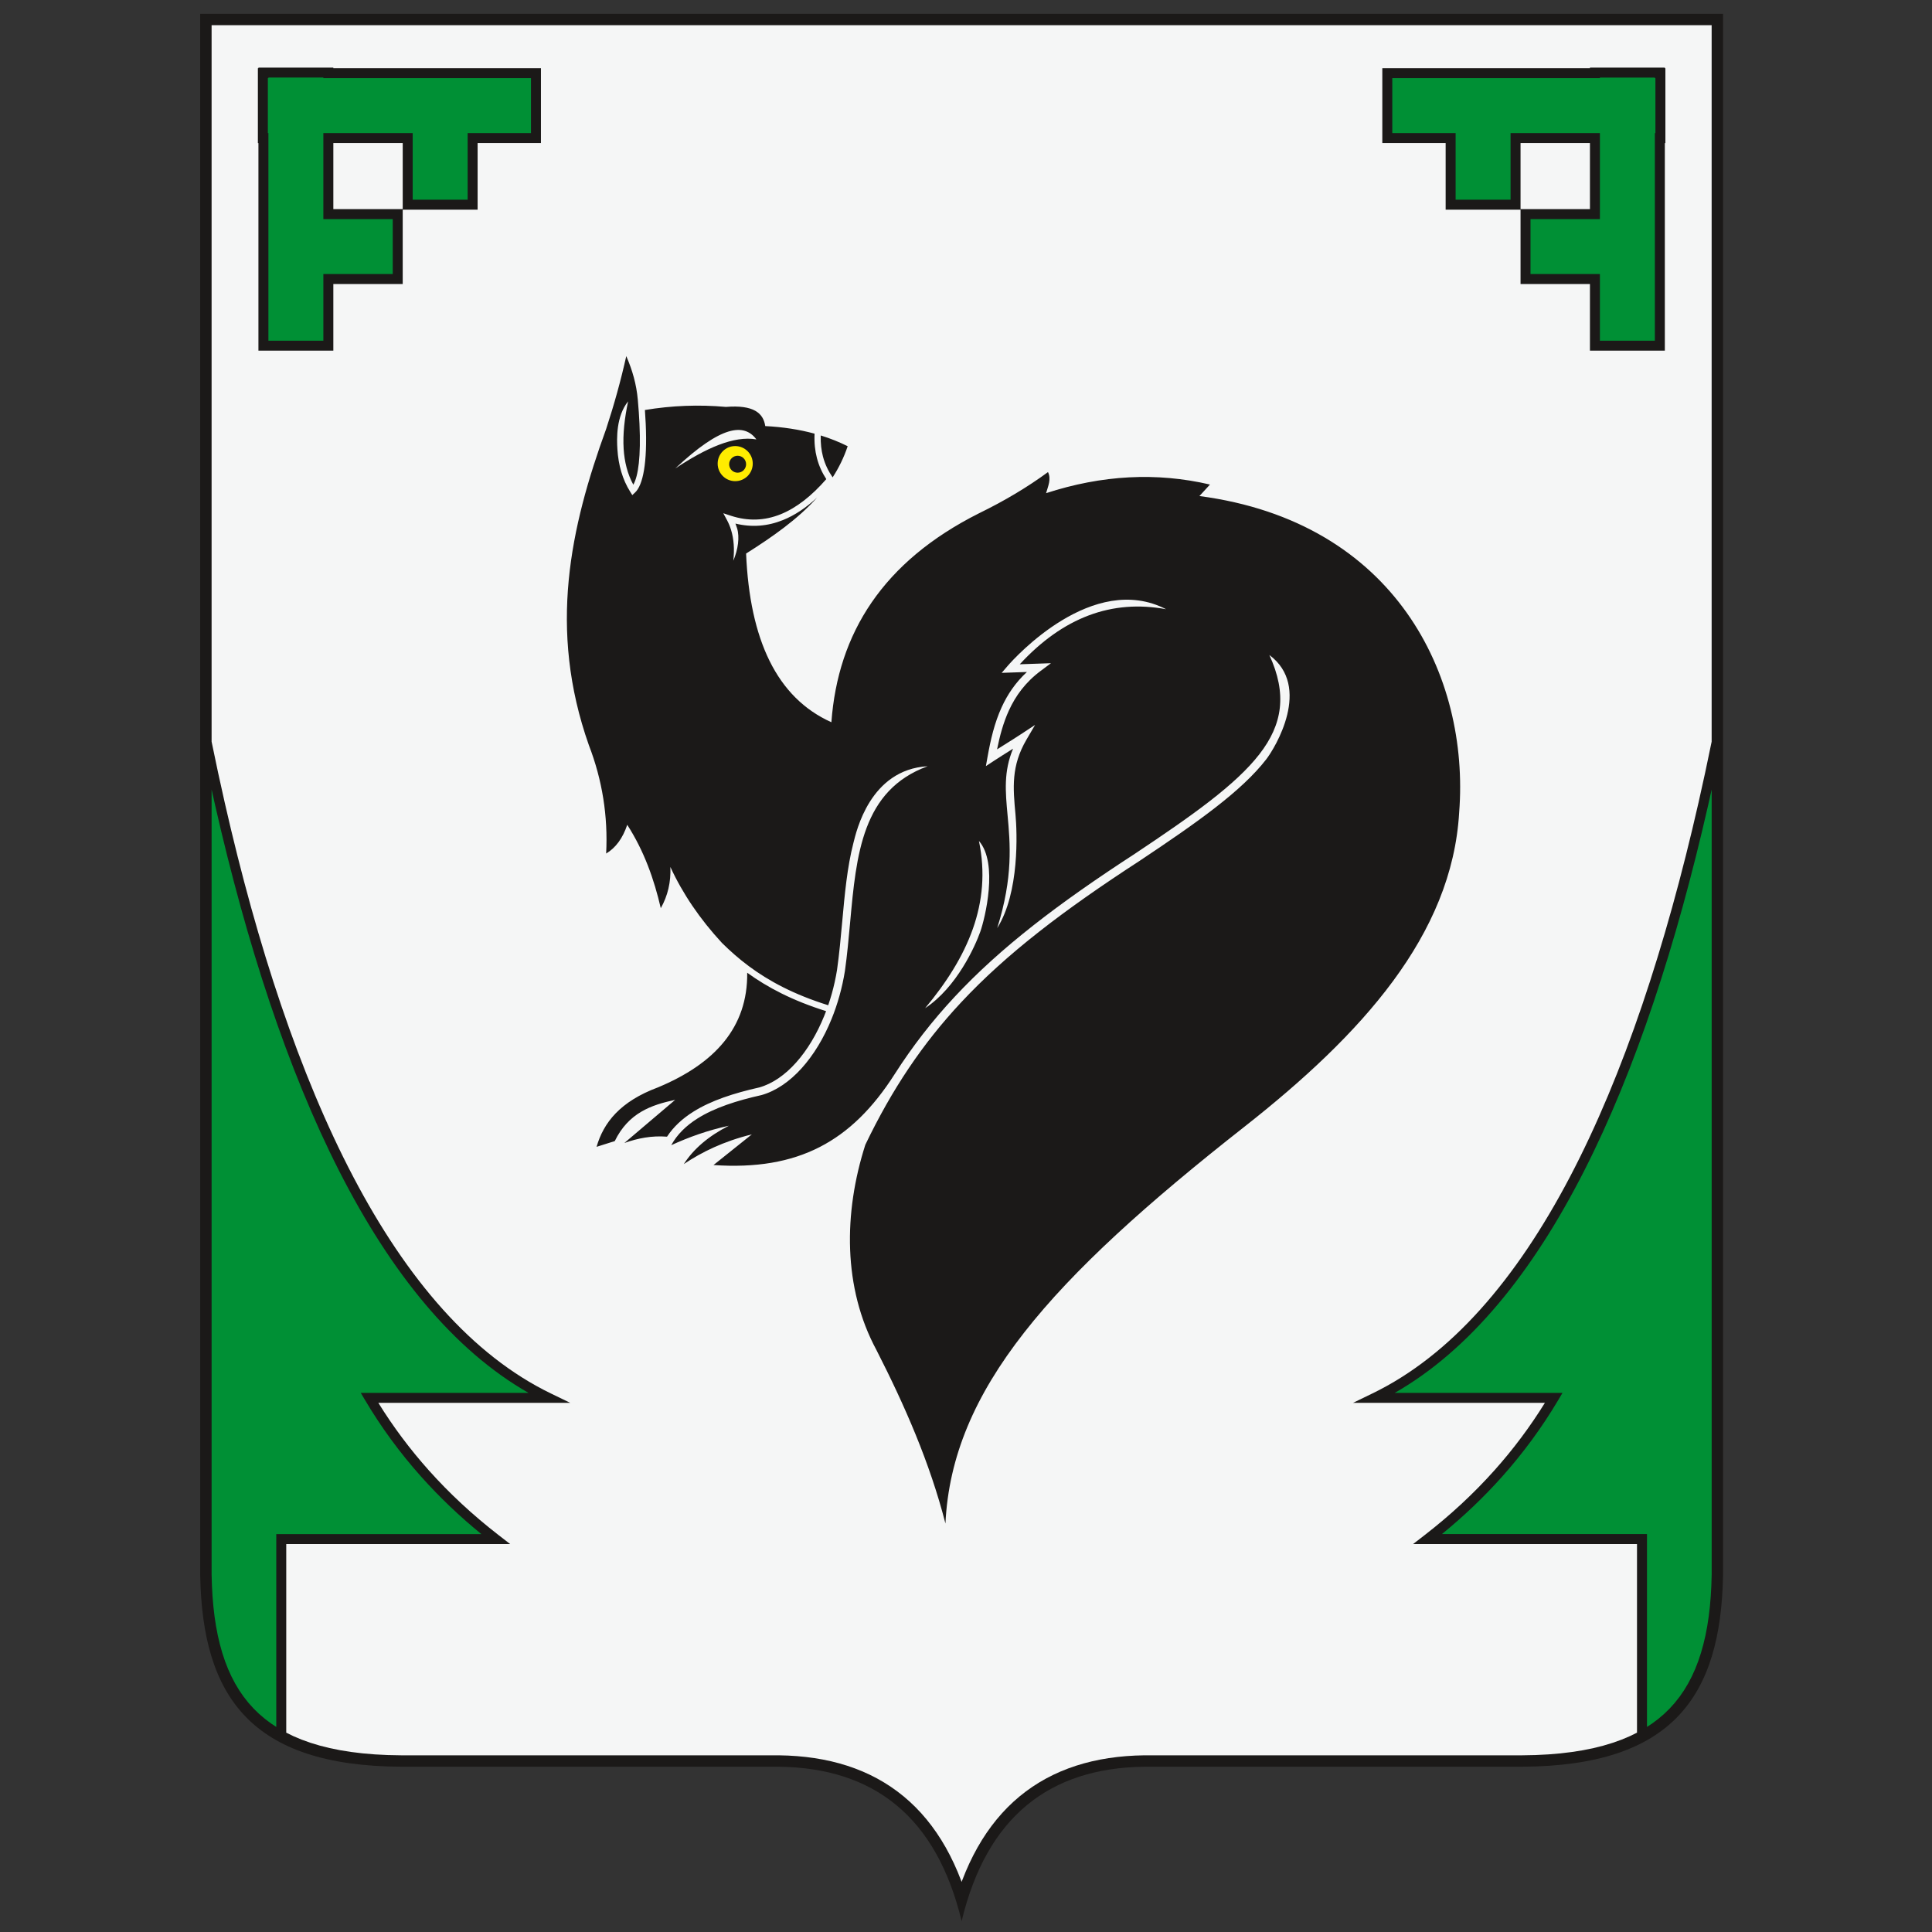
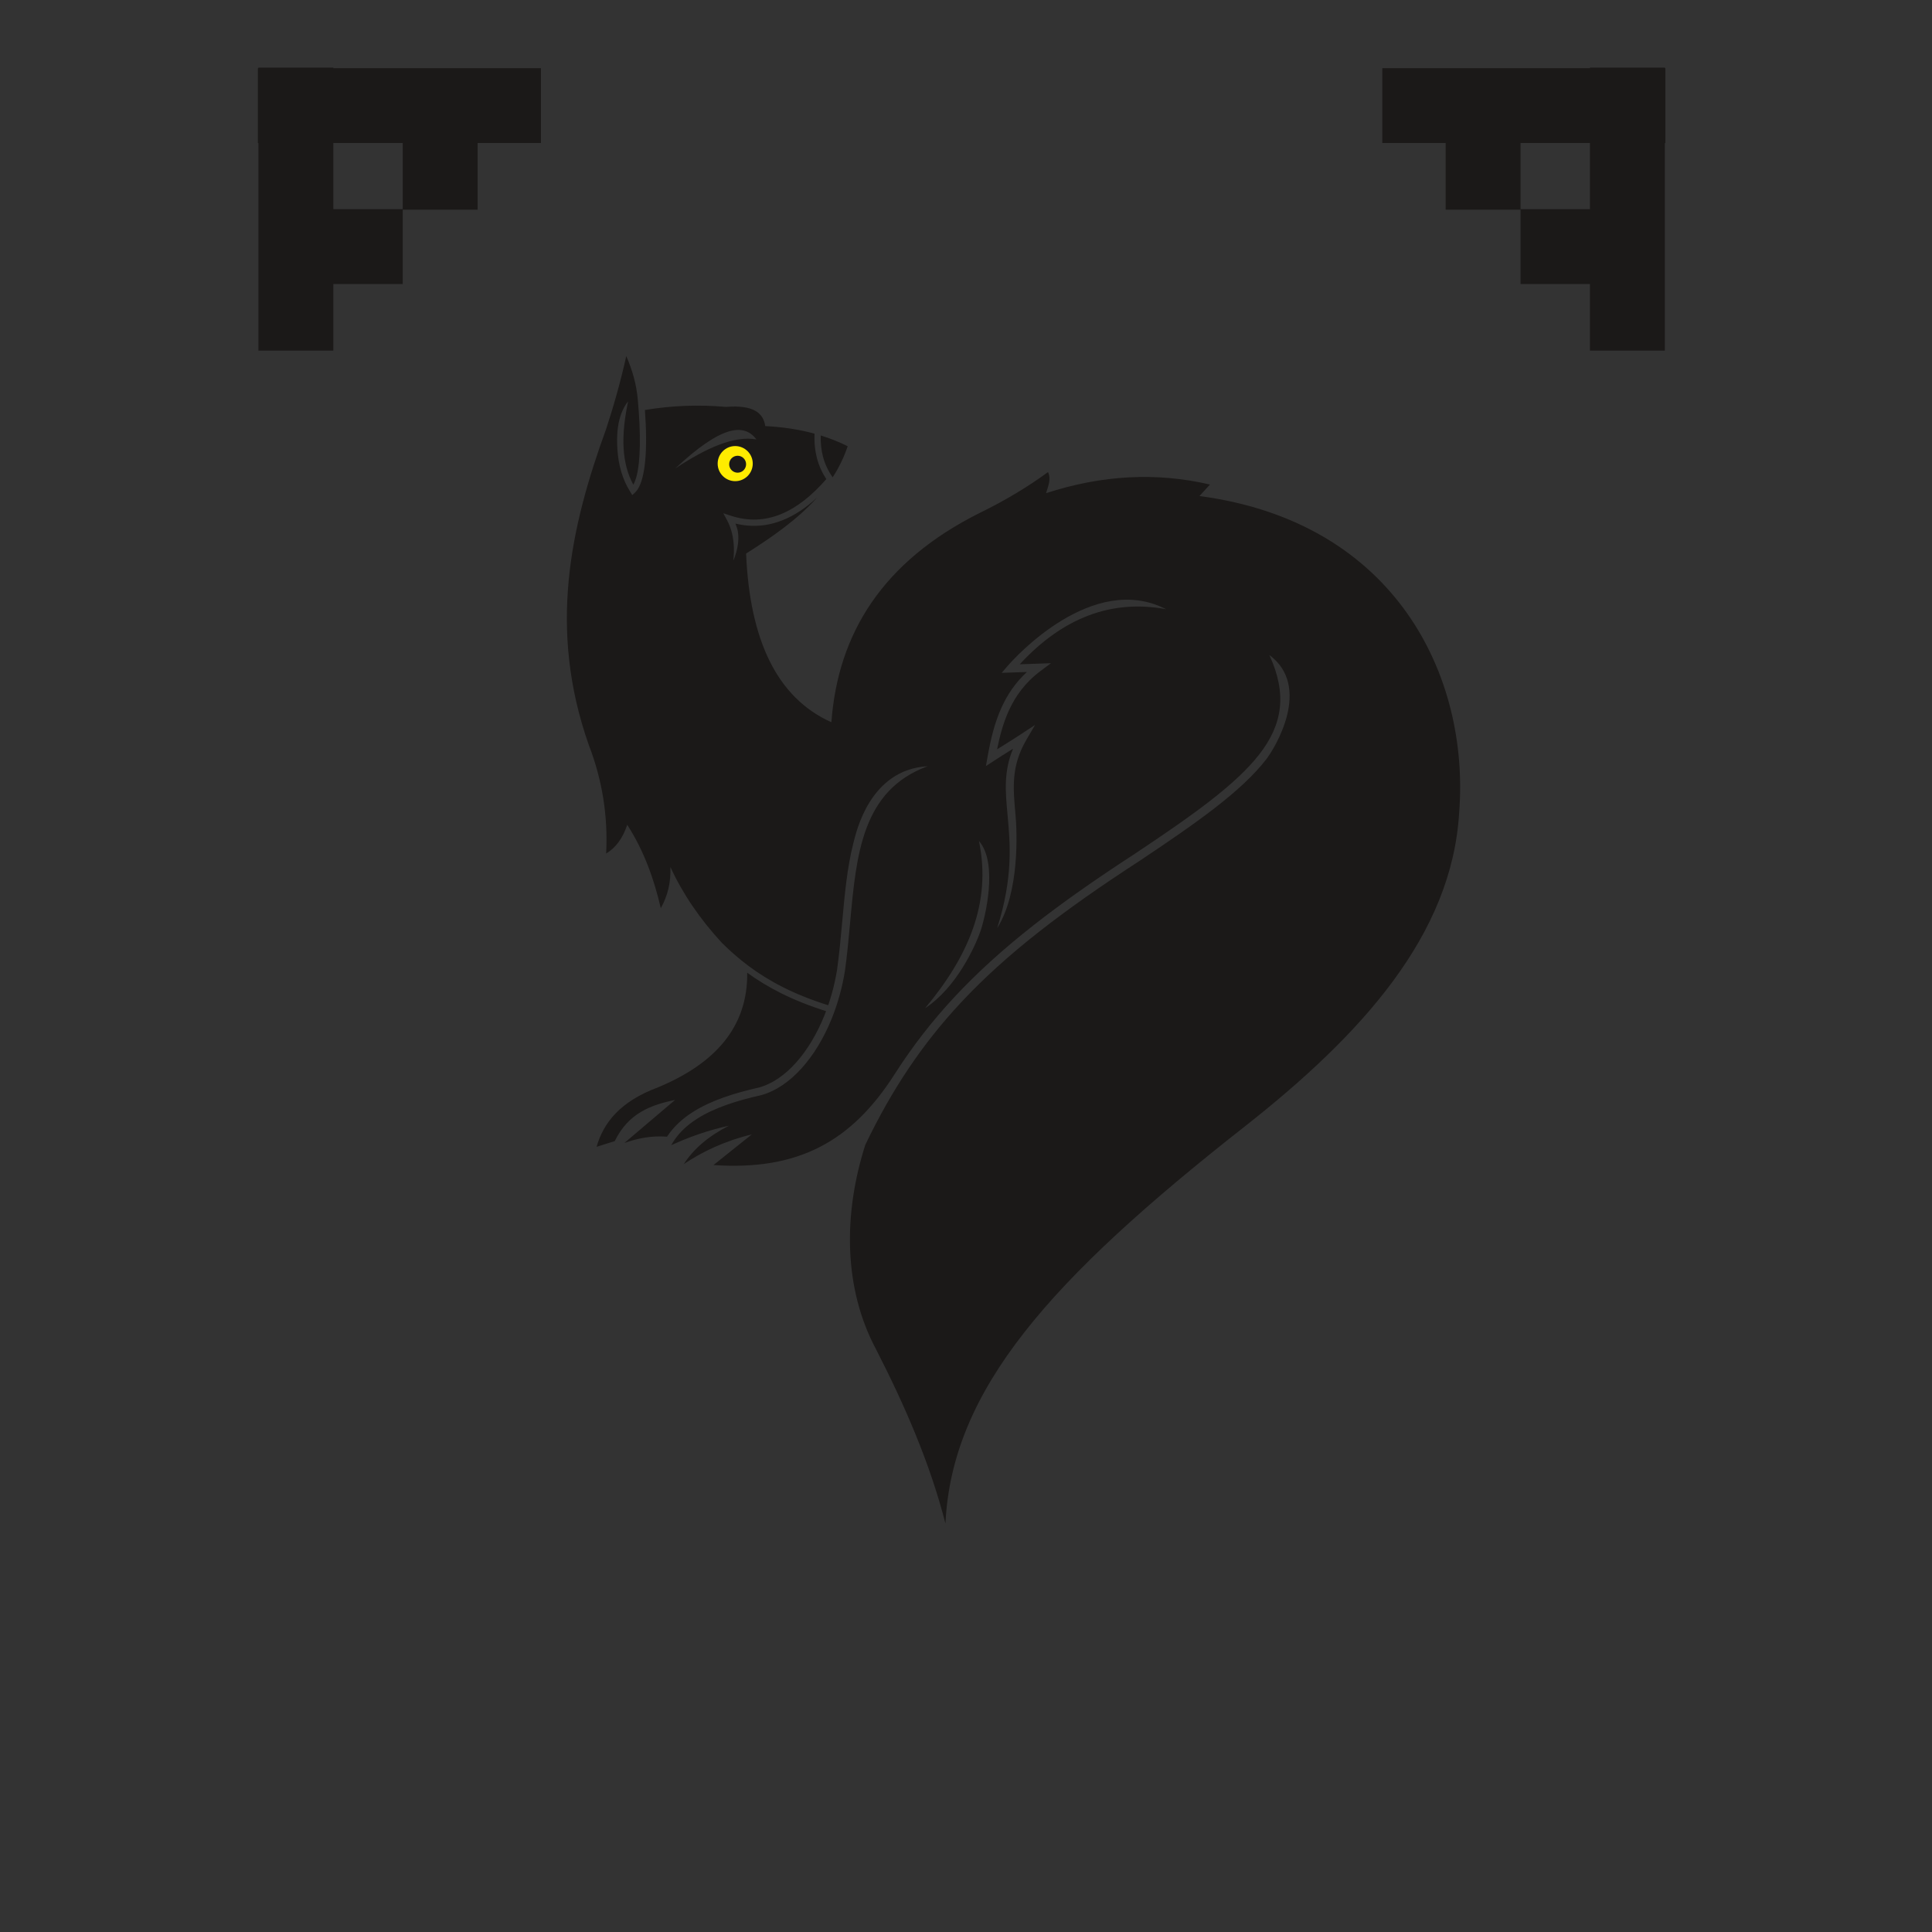
<svg xmlns="http://www.w3.org/2000/svg" xmlns:ns1="http://www.inkscape.org/namespaces/inkscape" xmlns:ns2="http://sodipodi.sourceforge.net/DTD/sodipodi-0.dtd" ns1:version="1.0 (4035a4fb49, 2020-05-01)" ns2:docname="favicon.svg" viewBox="0 0 120 120" id="svg849" height="120" width="120" version="1.1">
  <rect x="0" y="0" width="120" height="120" fill="#333333" stroke="none" />
  <defs id="defs853" />
  <ns2:namedview ns1:current-layer="svg849" ns1:window-maximized="0" ns1:window-y="0" ns1:window-x="182" ns1:cy="83.256761" ns1:cx="99.003817" ns1:zoom="2.7784032" showgrid="false" id="namedview851" ns1:window-height="1040" ns1:window-width="1513" ns1:pageshadow="2" ns1:pageopacity="0" guidetolerance="10" gridtolerance="10" objecttolerance="10" borderopacity="1" bordercolor="#666666" pagecolor="#ffffff" />
  <g transform="matrix(0.357,0,0,0.357,-48.098,-92.386)" id="Layer1000">
-     <path id="path833" style="fill:#1b1918;fill-rule:evenodd" d="m 169.561,261.182 h 132.474 132.474 v 271.606 c -0.358,21.271 -8.912,33.235 -34.95,33.374 -21.899,0 -43.799,0 -65.698,0 -16.538,0.192 -27.462,8.693 -31.826,26.867 -4.364,-18.174 -15.287,-26.675 -31.826,-26.867 -21.899,0 -43.799,0 -65.698,0 -26.038,-0.139 -34.592,-12.103 -34.95,-33.374 z" />
-     <path id="path835" style="fill:#f5f6f6;fill-rule:evenodd" d="m 419.539,560.236 -1.23,0.603 -1.443,0.608 -1.534,0.55 -1.627,0.491 -1.722,0.431 -1.819,0.37 -1.919,0.307 -2.019,0.244 -2.122,0.179 -2.226,0.113 -2.34,0.047 h -65.706 l -1.594,0.044 -1.568,0.096 -1.538,0.147 -1.507,0.2 -1.476,0.253 -1.445,0.306 -1.413,0.36 -1.38,0.415 -1.347,0.47 -1.314,0.525 -1.279,0.581 -1.244,0.637 -1.208,0.694 -1.172,0.75 -1.134,0.806 -1.096,0.862 -1.057,0.918 -1.017,0.974 -0.977,1.03 -0.936,1.085 -0.895,1.14 -0.854,1.194 -0.813,1.248 -0.772,1.302 -0.73,1.356 -0.689,1.409 -0.648,1.463 -0.607,1.517 -0.088,0.245 -0.088,-0.245 -0.607,-1.517 -0.648,-1.463 -0.689,-1.409 -0.73,-1.356 -0.772,-1.302 -0.813,-1.248 -0.854,-1.194 -0.895,-1.14 -0.936,-1.085 -0.977,-1.03 -1.017,-0.974 -1.057,-0.918 -1.096,-0.862 -1.134,-0.806 -1.172,-0.75 -1.208,-0.694 -1.244,-0.637 -1.279,-0.581 -1.314,-0.525 -1.347,-0.47 -1.38,-0.415 -1.413,-0.36 -1.445,-0.306 -1.476,-0.253 -1.507,-0.2 -1.538,-0.147 -1.568,-0.096 -1.594,-0.044 h -65.706 l -2.34,-0.047 -2.226,-0.113 -2.122,-0.179 -2.019,-0.244 -1.919,-0.307 -1.819,-0.37 -1.722,-0.431 -1.627,-0.491 -1.534,-0.55 -1.443,-0.608 -1.23,-0.603 v -32.813 h 36.424 2.534 l -2.005,-1.552 c -4.494,-3.479 -8.551,-7.245 -12.17,-11.298 -3.273,-3.665 -6.193,-7.572 -8.76,-11.721 h 29.614 3.765 l -3.389,-1.643 c -27.32,-13.25 -45.358,-52.921 -56.706,-102.741 -0.797,-3.501 -1.562,-7.052 -2.294,-10.648 v -124.656 h 260.982 v 124.656 c -0.732,3.596 -1.496,7.147 -2.294,10.648 -11.348,49.819 -29.387,89.491 -56.706,102.741 l -3.389,1.643 h 3.765 29.614 c -2.567,4.148 -5.487,8.055 -8.76,11.721 -3.619,4.053 -7.676,7.819 -12.17,11.298 l -2.005,1.552 h 2.534 36.424 z" />
    <g id="Layer1001">
      <path id="path837" style="fill:#1b1918;fill-rule:evenodd" d="m 282.21,336.418 c -1.477,-0.738 -3.039,-1.362 -4.688,-1.871 -0.04,1.366 0.102,2.574 0.385,3.657 0.359,1.379 0.95,2.567 1.687,3.633 1.073,-1.661 1.96,-3.456 2.616,-5.42 z m 55.404,28.361 c -9.461,-1.758 -17.948,1.435 -25.463,9.578 l 3.221,-0.111 2.209,-0.076 -1.776,1.323 c -2.652,1.976 -4.366,4.33 -5.543,6.899 -0.974,2.125 -1.586,4.414 -2.06,6.767 0.453,-0.287 0.929,-0.585 1.405,-0.883 0.872,-0.547 1.744,-1.093 2.738,-1.746 l 2.468,-1.619 -1.492,2.549 c -2.692,4.601 -2.344,8.375 -1.915,13.028 0.286,3.105 0.718,13.585 -3.178,19.764 2.795,-8.86 2.253,-14.732 1.801,-19.639 -0.381,-4.128 -0.701,-7.597 0.956,-11.571 -0.214,0.134 -0.429,0.269 -0.645,0.405 -0.872,0.547 -1.744,1.093 -2.738,1.746 l -1.344,0.882 0.282,-1.582 c 0.533,-2.993 1.21,-5.934 2.466,-8.675 1.016,-2.218 2.404,-4.287 4.388,-6.119 l -2.814,0.097 -1.577,0.054 1.032,-1.198 c 1.332,-1.546 14.856,-16.428 27.579,-9.873 z m -32.322,56.079 c -0.894,2.527 -4.085,9.689 -9.607,13.332 3.675,-4.401 6.593,-8.966 8.3,-13.793 1.696,-4.797 2.199,-9.865 1.059,-15.303 3.419,3.882 1.046,13.508 0.248,15.764 z m -28.847,-86.625 c -2.647,-0.722 -5.506,-1.161 -8.576,-1.318 -0.333,-2.279 -2.056,-3.724 -6.837,-3.335 -4.7,-0.422 -9.4,-0.243 -14.1,0.539 0.06,0.829 0.107,1.617 0.14,2.367 0.307,6.854 -0.48,10.704 -1.854,11.988 l -0.481,0.45 -0.349,-0.556 c -1.386,-2.206 -2.07,-4.705 -2.242,-7.415 -0.118,-1.86 -0.237,-5.721 1.866,-8.344 -0.622,2.921 -0.943,5.707 -0.779,8.276 0.144,2.261 0.662,4.355 1.68,6.228 0.875,-1.518 1.326,-4.943 1.073,-10.58 -0.058,-1.296 -0.154,-2.7 -0.291,-4.213 -0.244,-2.686 -0.924,-5.086 -2.005,-7.577 -0.945,4.224 -2.112,8.449 -3.502,12.673 -6.223,17.124 -10.149,34.784 -3.002,55.028 2.334,6.059 3.335,12.34 3.002,18.843 1.668,-1 2.89,-2.668 3.669,-5.003 2.946,4.586 4.669,9.477 5.836,14.508 1.223,-2.168 1.779,-4.558 1.668,-7.17 2.14,4.65 5.133,9.057 8.979,13.22 1.407,1.389 2.928,2.741 4.657,4.028 3.49,2.596 7.841,4.942 13.825,6.811 0.227,-0.661 0.435,-1.333 0.626,-2.014 0.375,-1.341 0.68,-2.723 0.909,-4.13 l -4e-4,-1e-4 c 0.394,-2.797 0.65,-5.608 0.901,-8.379 0.438,-4.816 0.865,-9.514 1.951,-13.72 0.498,-1.928 2.853,-12.763 12.913,-13.341 -11.395,4.171 -12.407,15.31 -13.487,27.186 -0.255,2.808 -0.514,5.656 -0.907,8.444 l -0.003,0.014 -10e-5,1e-4 c -0.238,1.468 -0.555,2.905 -0.944,4.295 -0.392,1.402 -0.852,2.752 -1.373,4.034 -2.722,6.7 -7.17,11.819 -12.186,13.24 l -0.038,0.008 c -4.266,0.955 -8.141,2.193 -11.123,4.077 -1.944,1.228 -3.509,2.738 -4.55,4.633 3.065,-1.403 6.349,-2.586 10.021,-3.382 -3.502,1.779 -6.114,4.002 -7.837,6.67 3.168,-2.112 6.892,-3.947 11.839,-5.169 -2.223,1.779 -4.447,3.557 -6.67,5.336 14.733,1.011 24.03,-4.092 31.503,-15.79 3.121,-4.886 6.563,-9.31 10.475,-13.502 8.036,-8.611 18.042,-16.229 31.317,-24.854 l -4e-4,-6e-4 c 10.06,-6.703 17.558,-12.006 21.694,-17.343 4.022,-5.19 4.842,-10.465 1.721,-17.249 7.453,5.523 1.011,16.145 -0.547,18.155 -4.272,5.512 -11.869,10.892 -22.048,17.674 l -0.006,0.003 c -13.177,8.561 -23.098,16.11 -31.044,24.625 -6.686,7.165 -11.981,15.024 -16.653,24.763 -3.795,11.864 -3.894,24.884 1.937,35.701 4.941,9.685 9.29,19.607 12.006,30.182 1.112,-23.234 18.12,-42.411 52.027,-69.036 20.375,-16.02 36.115,-33.334 37.353,-54.695 1.834,-23.679 -11.061,-50.526 -45.19,-55.028 0.611,-0.667 1.223,-1.334 1.834,-2.001 -9.283,-2.168 -18.788,-1.667 -28.515,1.501 0.348,-1.223 0.934,-2.446 0.334,-3.669 -3.557,2.612 -7.559,5.003 -12.006,7.17 -16.707,8.393 -24.537,20.844 -25.68,36.352 -9.535,-4.277 -14.2,-14.399 -14.841,-29.348 4.594,-2.903 8.972,-5.963 12.361,-9.743 -1.929,1.78 -3.909,3.096 -5.944,3.917 -2.67,1.077 -5.423,1.303 -8.267,0.609 0.102,0.259 0.195,0.526 0.279,0.801 0.477,1.558 0.176,3.706 -0.651,5.661 0.22,-2.001 0.09,-3.782 -0.388,-5.346 -0.091,-0.298 -0.197,-0.591 -0.316,-0.88 -0.118,-0.286 -0.249,-0.562 -0.391,-0.829 l -9e-4,5e-4 -10e-5,-2e-4 -0.648,-1.203 1.297,0.427 c 3.003,0.989 5.894,0.874 8.682,-0.25 2.731,-1.101 5.376,-3.169 7.942,-6.114 -0.705,-1.081 -1.273,-2.283 -1.633,-3.668 -0.327,-1.255 -0.481,-2.654 -0.409,-4.243 z m 2.009,100.471 c -5.878,-1.841 -10.22,-4.139 -13.726,-6.684 0.119,9.521 -5.668,15.843 -15.536,19.954 -6.56,2.446 -9.45,6.114 -10.672,10.339 1.056,-0.334 2.112,-0.667 3.168,-1 2.386,-4.901 6.334,-6.287 10.505,-7.17 -2.946,2.501 -5.892,5.003 -8.838,7.504 2.322,-0.824 4.757,-1.312 7.424,-1.1 1.132,-1.732 2.681,-3.148 4.543,-4.324 3.124,-1.974 7.13,-3.261 11.524,-4.247 l -10e-5,-4e-4 c 4.588,-1.3 8.708,-6.107 11.276,-12.427 0.113,-0.279 0.223,-0.56 0.33,-0.843 z m -12.128,-99.471 c -2.123,-2.861 -6.088,-2.476 -14.108,5.054 5.317,-3.527 10.195,-5.739 14.108,-5.054 z" />
      <path id="path839" style="fill:#ffec00;fill-rule:evenodd" d="m 262.642,336.392 c 1.686,0 3.053,1.367 3.053,3.053 0,1.686 -1.367,3.053 -3.053,3.053 -1.686,0 -3.053,-1.367 -3.053,-3.053 0,-1.686 1.367,-3.053 3.053,-3.053 z m 0.421,1.685 c 0.814,0 1.474,0.66 1.474,1.474 0,0.814 -0.66,1.474 -1.474,1.474 -0.814,0 -1.474,-0.66 -1.474,-1.474 0,-0.814 0.66,-1.474 1.474,-1.474 z" />
    </g>
-     <path id="path842" style="fill:#009035;fill-rule:evenodd" d="m 182.796,559.234 -0.849,-0.553 -1.11,-0.83 -1.036,-0.885 -0.964,-0.94 -0.895,-0.997 -0.83,-1.054 -0.766,-1.113 -0.705,-1.173 -0.645,-1.234 -0.587,-1.296 -0.529,-1.359 -0.473,-1.422 -0.417,-1.485 -0.363,-1.548 -0.309,-1.611 -0.256,-1.673 -0.204,-1.735 -0.154,-1.796 -0.104,-1.856 -0.056,-1.911 V 396.148 c 0.2,0.903 0.402,1.803 0.606,2.7 11.026,48.406 28.407,87.366 54.536,102.277 h -27.669 -1.52 l 0.775,1.305 c 2.805,4.723 6.056,9.155 9.755,13.296 3.16,3.539 6.643,6.86 10.447,9.963 h -34.81 -0.868 v 0.868 z m 248.284,-14.343 -0.417,1.485 -0.473,1.422 -0.529,1.359 -0.587,1.296 -0.645,1.234 -0.705,1.173 -0.766,1.113 -0.83,1.054 -0.895,0.997 -0.964,0.94 -1.035,0.885 -1.11,0.83 -0.849,0.553 v -32.678 -0.868 h -0.868 -34.81 c 3.804,-3.103 7.287,-6.424 10.447,-9.963 3.699,-4.142 6.95,-8.574 9.755,-13.296 l 0.775,-1.305 h -1.52 -27.669 c 26.129,-14.911 43.51,-53.87 54.536,-102.277 0.204,-0.897 0.406,-1.797 0.606,-2.7 v 136.611 l -0.056,1.911 -0.104,1.856 -0.154,1.796 -0.204,1.735 -0.256,1.673 -0.309,1.611 z" />
    <path id="path844" style="fill:#1b1918;fill-rule:evenodd" d="m 179.691,270.544 h 13.031 v 0.096 h 36.122 v 13.031 h -11.019 v 11.594 H 204.794 v 12.935 h -12.072 v 11.594 h -13.031 v -36.122 h -0.096 v -13.031 h 0.096 z m 244.689,0 h -13.031 v 0.096 h -36.122 v 13.031 h 11.019 v 11.594 h 13.031 v 12.935 h 12.073 v 11.594 h 13.031 v -36.122 h 0.096 v -13.031 h -0.096 z m -25.103,13.126 h 12.073 v 11.498 h -12.073 z m -194.482,0 h -12.072 v 11.498 h 12.072 z" />
-     <path id="path846" style="fill:#009035;fill-rule:evenodd" d="m 203.059,296.903 h -12.072 v -14.968 h 15.543 v 11.594 h 9.561 v -11.594 h 11.019 v -9.561 h -36.122 v -0.096 h -9.561 v 0.096 H 181.33 v 9.561 h 0.096 v 36.122 h 9.561 v -11.594 h 12.072 z m 194.482,-3.374 v -11.594 h 15.543 v 14.968 h -12.073 v 9.561 h 12.073 v 11.594 h 9.561 v -36.122 h 0.096 v -9.561 h -0.096 v -0.096 h -9.561 v 0.096 h -36.122 v 9.561 h 11.019 v 11.594 z" />
  </g>
</svg>